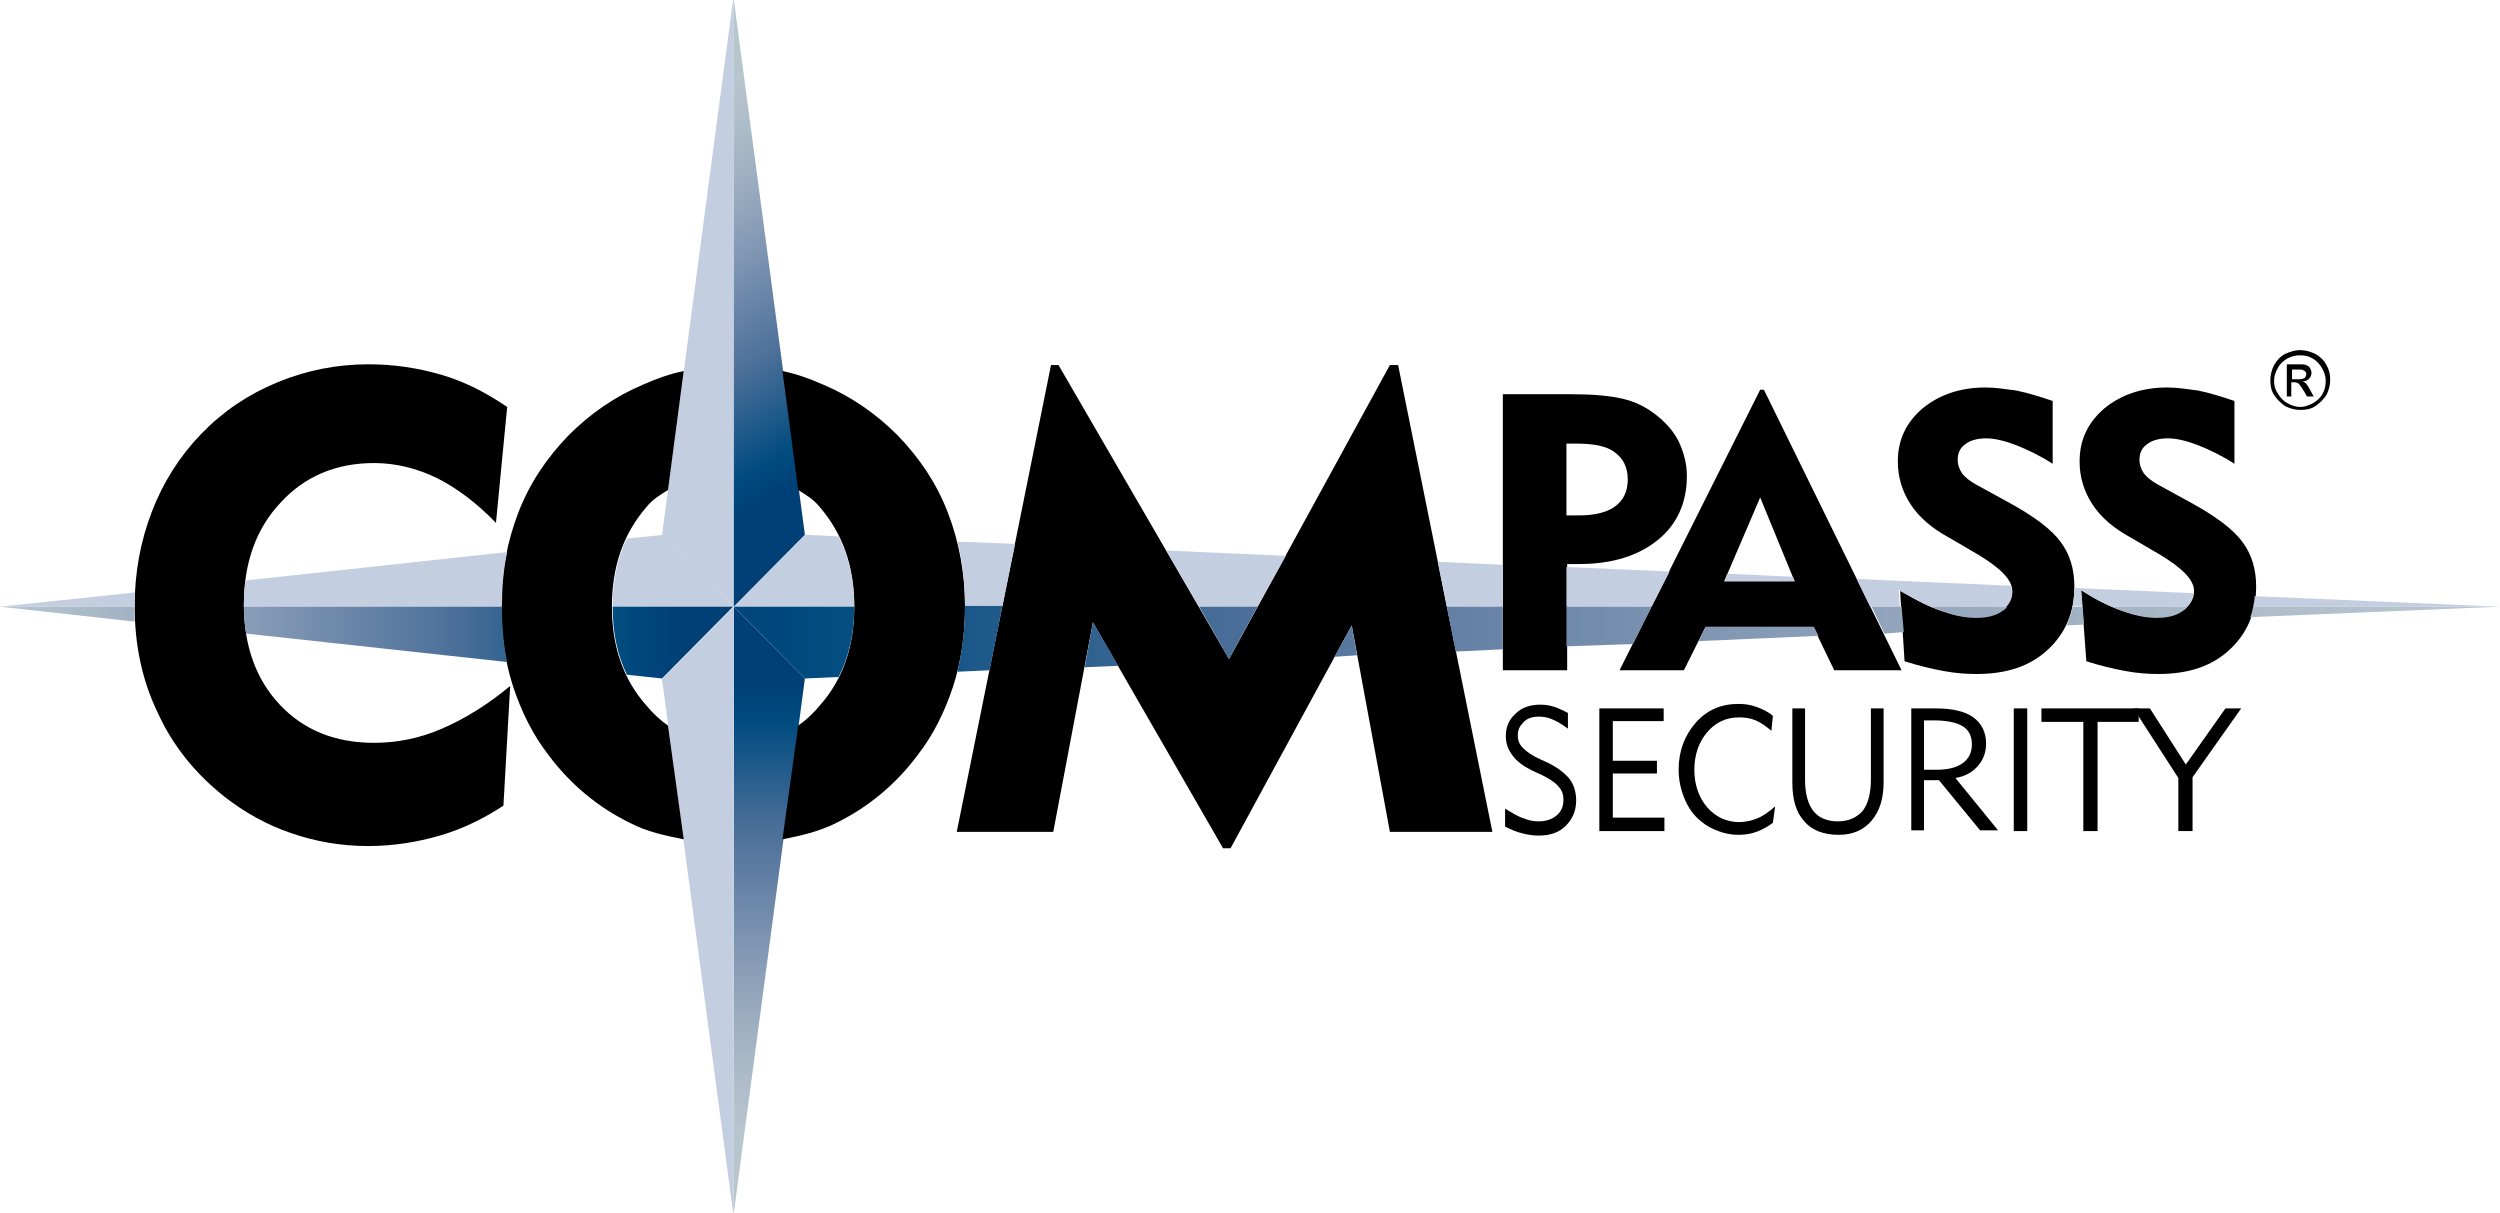
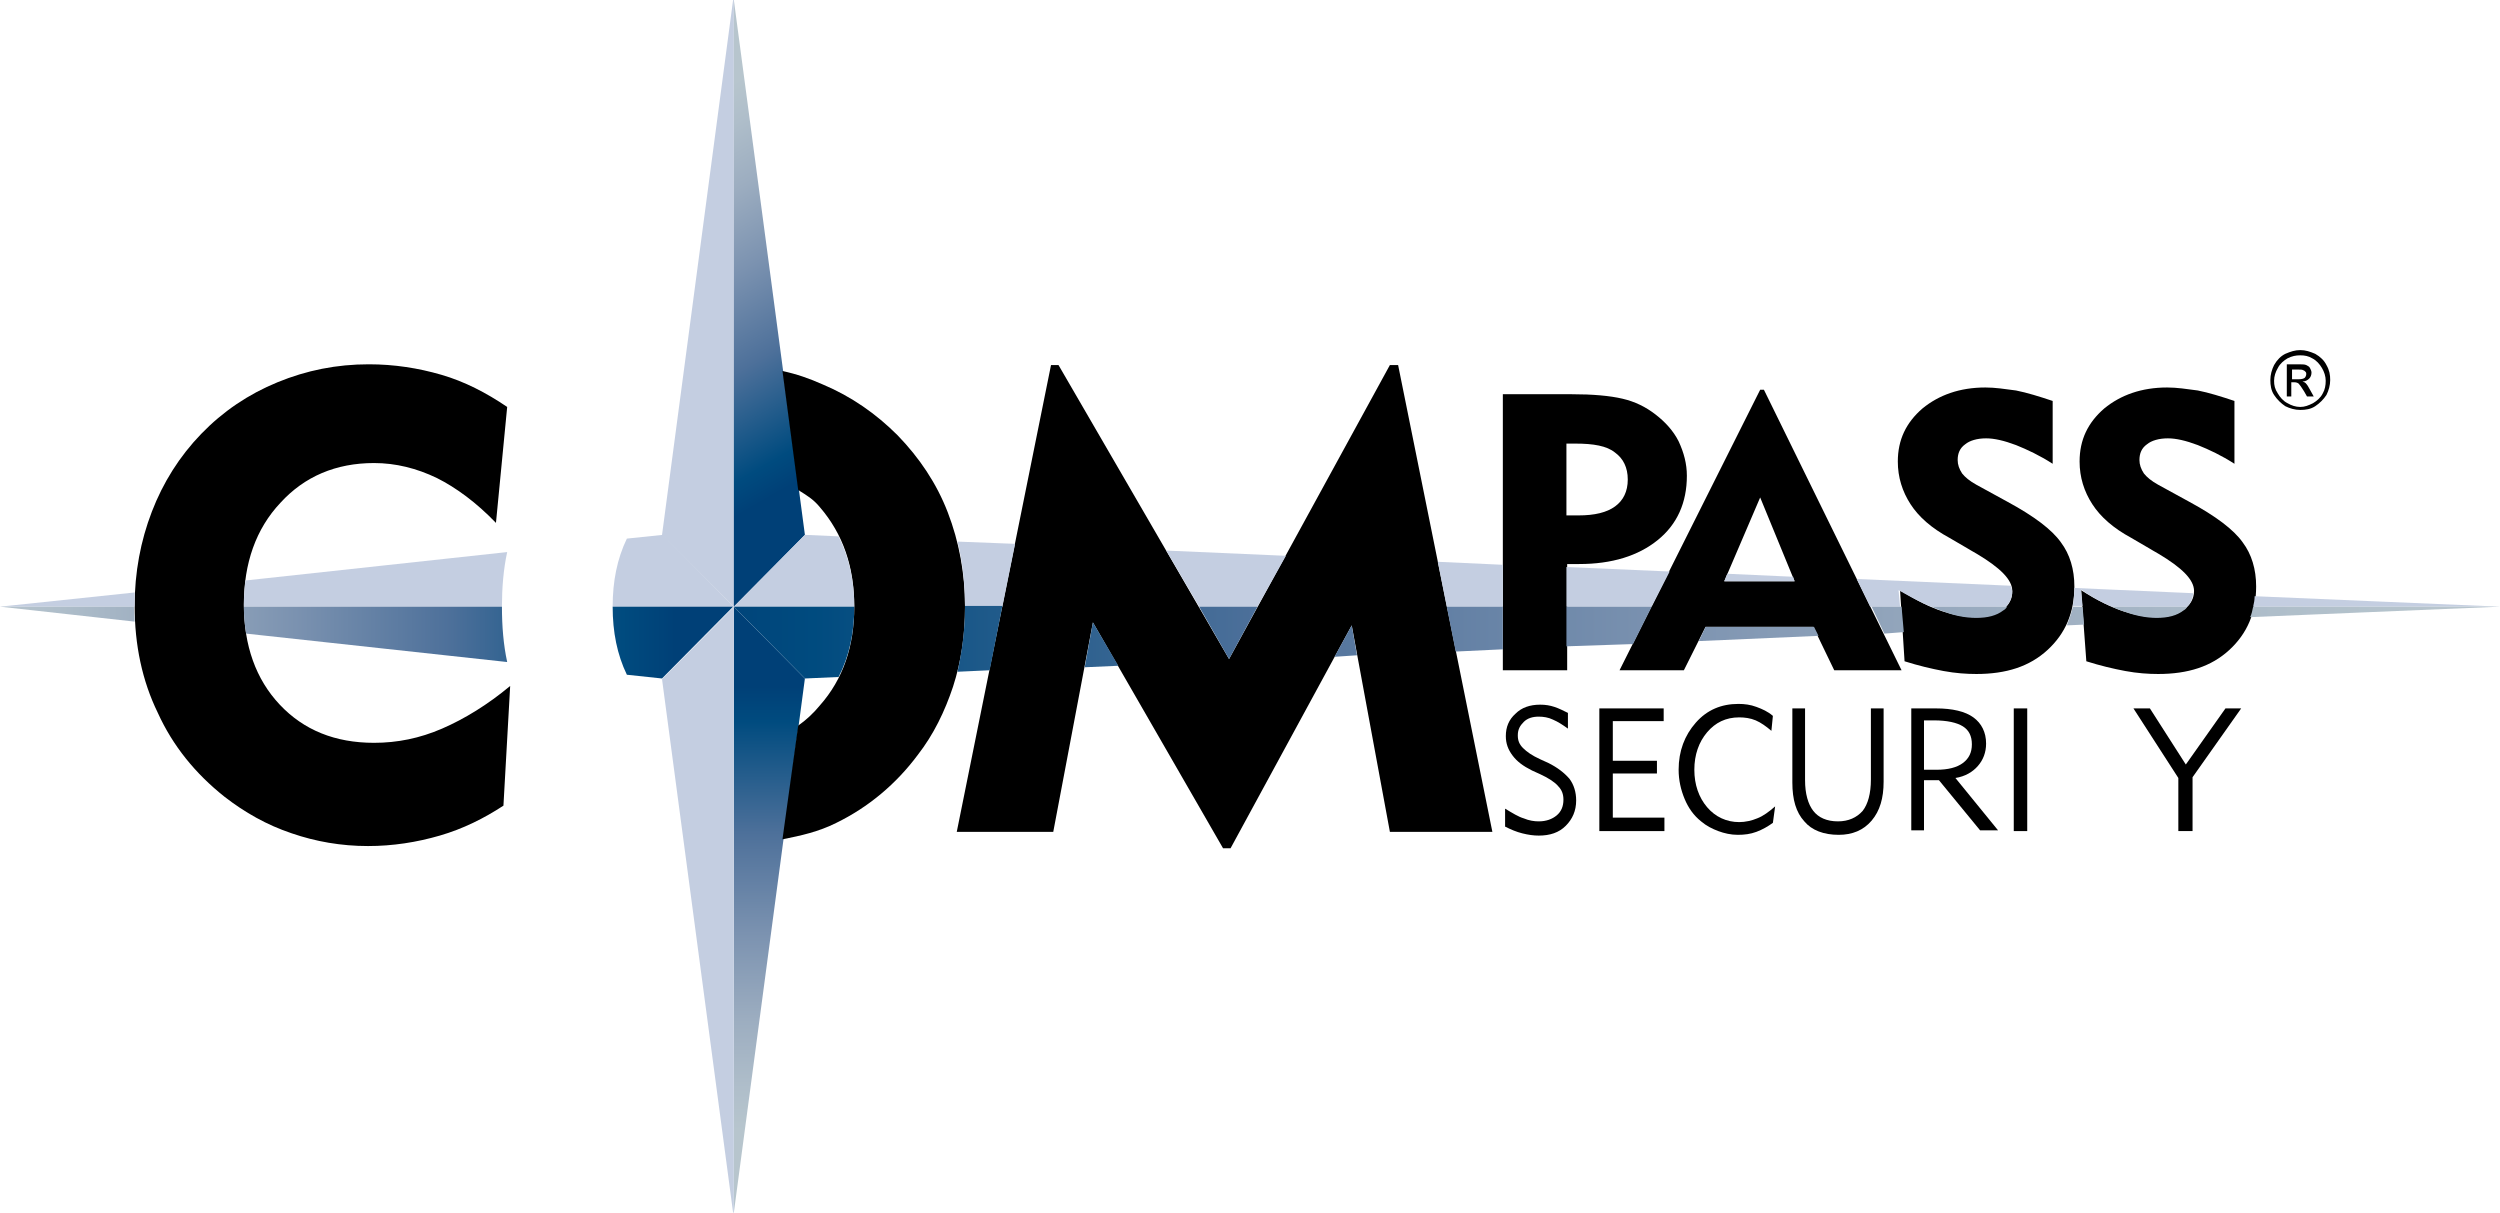
<svg xmlns="http://www.w3.org/2000/svg" version="1.1" id="Ebene_1" x="0px" y="0px" viewBox="0 0 334.2 162.1" style="enable-background:new 0 0 334.2 162.1;" xml:space="preserve">
  <style type="text/css">
	.st0{fill:url(#SVGID_1_);}
	.st1{fill:#C4CEE1;}
	.st2{fill:url(#SVGID_00000178172001537917540650000010112780308597477250_);}
	.st3{fill-rule:evenodd;clip-rule:evenodd;}
	.st4{fill-rule:evenodd;clip-rule:evenodd;fill:#C4CEE1;}
	.st5{fill-rule:evenodd;clip-rule:evenodd;fill:url(#SVGID_00000023974055892614108760000017467095153886270361_);}
	.st6{fill-rule:evenodd;clip-rule:evenodd;fill:url(#SVGID_00000008128028506334882390000012177479210748285836_);}
	.st7{fill-rule:evenodd;clip-rule:evenodd;fill:url(#SVGID_00000154384617843530234150000007177506703096919992_);}
	.st8{fill-rule:evenodd;clip-rule:evenodd;fill:url(#SVGID_00000062156245285818573090000006647464375097053113_);}
	.st9{fill-rule:evenodd;clip-rule:evenodd;fill:url(#SVGID_00000074411401735339825690000001133496931847070399_);}
	.st10{fill-rule:evenodd;clip-rule:evenodd;fill:url(#SVGID_00000121983052693598408800000011352604609464513945_);}
	.st11{fill-rule:evenodd;clip-rule:evenodd;fill:url(#SVGID_00000010283523779238388400000010704362193061418138_);}
	.st12{fill-rule:evenodd;clip-rule:evenodd;fill:url(#SVGID_00000047778914390529176390000008619559034249590442_);}
	.st13{fill-rule:evenodd;clip-rule:evenodd;fill:url(#SVGID_00000151519043876301929970000011503477762317160355_);}
	.st14{fill-rule:evenodd;clip-rule:evenodd;fill:url(#SVGID_00000044877635692182477190000014762466256430839716_);}
	.st15{fill-rule:evenodd;clip-rule:evenodd;fill:url(#SVGID_00000013890914001082055380000009726538703565132984_);}
	.st16{fill-rule:evenodd;clip-rule:evenodd;fill:url(#SVGID_00000092435037581979327030000016592013350067064985_);}
	.st17{fill-rule:evenodd;clip-rule:evenodd;fill:url(#SVGID_00000118364892057751836660000018382298579806894217_);}
	.st18{fill-rule:evenodd;clip-rule:evenodd;fill:url(#SVGID_00000160886612557630124630000002490401628132079501_);}
	.st19{fill-rule:evenodd;clip-rule:evenodd;fill:url(#SVGID_00000031180924443566938870000011844624428300066471_);}
	.st20{fill-rule:evenodd;clip-rule:evenodd;fill:url(#SVGID_00000134949359941689216700000008146640778276080028_);}
</style>
  <linearGradient id="SVGID_1_" gradientUnits="userSpaceOnUse" x1="102.829" y1="162.099" x2="102.829" y2="81.144">
    <stop offset="0.136" style="stop-color:#B7C5CD" />
    <stop offset="0.206" style="stop-color:#AFBECA" />
    <stop offset="0.319" style="stop-color:#9CADC0" />
    <stop offset="0.461" style="stop-color:#7B92B0" />
    <stop offset="0.627" style="stop-color:#4D709A" />
    <stop offset="0.811" style="stop-color:#004B7F" />
    <stop offset="0.869" style="stop-color:#004077" />
  </linearGradient>
  <polygon class="st0" points="98.1,162.1 107.6,90.7 98.1,81.1 98.1,162.1 98.1,162.1 " />
  <polygon class="st1" points="98,162.1 88.5,90.8 98.1,81.1 98.1,162.1 98,162.1 " />
  <polygon class="st1" points="98,0 88.5,71.5 98.1,81.1 98.1,0 98,0 " />
  <linearGradient id="SVGID_00000062157288036580314790000002187973220692678077_" gradientUnits="userSpaceOnUse" x1="115.649" y1="70.99" x2="80.512" y2="10.132">
    <stop offset="0.146" style="stop-color:#004077" />
    <stop offset="0.203" style="stop-color:#004B7F" />
    <stop offset="0.383" style="stop-color:#4D709A" />
    <stop offset="0.546" style="stop-color:#7B92B0" />
    <stop offset="0.685" style="stop-color:#9CADC0" />
    <stop offset="0.796" style="stop-color:#AFBECA" />
    <stop offset="0.864" style="stop-color:#B7C5CD" />
  </linearGradient>
  <polygon style="fill:url(#SVGID_00000062157288036580314790000002187973220692678077_);" points="98.1,0 107.6,71.5 98.1,81.1   98.1,0 98.1,0 " />
  <path class="st3" d="M201.2,108.1c1,0.6,1.8,1.1,2.5,1.3c0.7,0.3,1.4,0.4,2,0.4c1,0,1.8-0.3,2.4-0.8c0.6-0.5,0.9-1.2,0.9-2.1  c0-0.7-0.2-1.3-0.7-1.8c-0.4-0.5-1.3-1.1-2.4-1.6l-1.1-0.5c-1.2-0.6-2-1.2-2.6-2c-0.6-0.8-0.9-1.6-0.9-2.6c0-1.2,0.4-2.2,1.3-3  c0.8-0.8,1.9-1.2,3.3-1.2c0.7,0,1.3,0.1,1.9,0.3c0.6,0.2,1.2,0.5,1.8,0.8v2.1c-0.7-0.5-1.3-0.9-2-1.2c-0.6-0.3-1.3-0.4-1.9-0.4  c-0.8,0-1.5,0.2-2,0.7c-0.5,0.5-0.8,1-0.8,1.8c0,0.7,0.2,1.2,0.7,1.7c0.5,0.5,1.2,1,2.3,1.5l1.1,0.5c1.2,0.6,2.1,1.3,2.8,2.1  c0.6,0.8,0.9,1.8,0.9,2.9c0,1.4-0.5,2.5-1.4,3.4c-0.9,0.9-2.1,1.3-3.6,1.3c-0.7,0-1.4-0.1-2.2-0.3c-0.8-0.2-1.5-0.5-2.3-0.9  L201.2,108.1L201.2,108.1z" />
  <polygon class="st3" points="213.8,111.1 213.8,94.7 222.4,94.7 222.4,96.4 215.6,96.4 215.6,101.7 221.5,101.7 221.5,103.4   215.6,103.4 215.6,109.3 222.5,109.3 222.5,111.1 213.8,111.1 " />
  <path class="st3" d="M237,110c-0.7,0.5-1.4,0.9-2.2,1.2c-0.8,0.3-1.6,0.4-2.5,0.4c-0.9,0-1.8-0.2-2.6-0.5c-0.8-0.3-1.6-0.7-2.3-1.3  c-1-0.8-1.7-1.8-2.2-3c-0.5-1.2-0.8-2.5-0.8-3.9c0-2.5,0.8-4.6,2.3-6.3c1.5-1.7,3.4-2.5,5.7-2.5c0.8,0,1.6,0.1,2.4,0.4  c0.8,0.3,1.5,0.6,2.2,1.2l-0.2,2c-0.7-0.6-1.4-1.1-2.1-1.4c-0.7-0.3-1.5-0.4-2.2-0.4c-1.8,0-3.2,0.7-4.3,2c-1.1,1.3-1.7,3-1.7,5  c0,2,0.6,3.7,1.7,5c1.1,1.3,2.6,2,4.3,2c0.8,0,1.7-0.2,2.4-0.5c0.8-0.3,1.6-0.9,2.4-1.6L237,110L237,110z" />
  <path class="st3" d="M241.3,94.7v9.6c0,1.8,0.4,3.2,1.1,4.1c0.7,0.9,1.8,1.4,3.3,1.4c1.4,0,2.5-0.5,3.3-1.4c0.7-0.9,1.1-2.3,1.1-4.2  v-9.5h1.7v9.8c0,2.2-0.5,3.9-1.6,5.2c-1.1,1.3-2.6,1.9-4.4,1.9c-2,0-3.6-0.6-4.6-1.8c-1.1-1.2-1.6-2.9-1.6-5.2v-9.9H241.3  L241.3,94.7z" />
  <path class="st3" d="M255.5,111.1V94.7h3.3c2.2,0,3.9,0.4,5,1.2c1.1,0.8,1.7,2,1.7,3.5c0,1.2-0.4,2.2-1.1,3c-0.7,0.8-1.7,1.4-3,1.6  l5.7,7h-2.4l-5.5-6.7h-2v6.7H255.5L255.5,111.1z M257.3,102.9h1.6c1.5,0,2.7-0.3,3.5-0.9c0.8-0.6,1.2-1.4,1.2-2.5  c0-1.1-0.4-1.9-1.2-2.4c-0.8-0.5-2.1-0.8-3.9-0.8h-1.3V102.9L257.3,102.9z" />
  <polygon points="269.2,94.7 269.2,111.1 271,111.1 271,94.7 269.2,94.7 " />
-   <polygon class="st3" points="278.5,111.1 278.5,96.5 272.9,96.5 272.9,94.7 285.9,94.7 285.9,96.5 280.4,96.5 280.4,111.1   278.5,111.1 " />
  <polygon class="st3" points="291.2,111.1 291.2,104 285.2,94.7 287.4,94.7 292.2,102.2 297.5,94.7 299.6,94.7 293.1,103.9   293.1,111.1 291.2,111.1 " />
-   <path d="M89.3,97c-1-0.7-2-1.6-2.9-2.7c-3.1-3.5-4.6-7.9-4.6-13.2c0-5.3,1.5-9.7,4.6-13.3c0.9-1.1,1.8-1.6,2.9-2.3l2.1-15.9  c-1.9,0.4-3.6,1-5.4,1.8c-3.8,1.6-7.1,3.9-10,6.8c-2.9,3-5.2,6.4-6.7,10.3c-1.5,3.9-2.3,8.1-2.3,12.6c0,3.8,0.5,7.3,1.6,10.7  c1.1,3.3,2.6,6.4,4.7,9.1c2.9,3.9,6.6,7,10.9,9.1c2.3,1.2,4.7,1.7,7.2,2.2L89.3,97L89.3,97z" />
  <path class="st3" d="M66.3,69.9c-2.6-2.7-5.3-4.7-7.9-6c-2.7-1.3-5.5-2-8.4-2c-5.1,0-9.3,1.8-12.5,5.3c-3.3,3.5-4.9,8.1-4.9,13.6  c0,5.5,1.6,10,4.8,13.4c3.2,3.4,7.4,5.1,12.6,5.1c3.1,0,6.1-0.6,9.1-1.9c3-1.3,6.1-3.2,9.1-5.7l-0.9,16c-2.6,1.7-5.4,3.1-8.5,4  c-3.1,0.9-6.3,1.4-9.6,1.4c-3.6,0-7-0.6-10.2-1.7c-3.3-1.1-6.3-2.8-9-4.9c-3.9-3.1-6.9-6.8-8.9-11.2C19,91,18,86.2,18,81  c0-4.5,0.8-8.7,2.3-12.6C21.8,64.5,24,61,26.9,58c2.9-3,6.3-5.3,10.2-6.9c3.9-1.6,7.9-2.4,12.2-2.4c3.4,0,6.6,0.5,9.7,1.4  c3.1,0.9,6,2.4,8.8,4.3L66.3,69.9L66.3,69.9z" />
  <polygon class="st3" points="127.9,111.2 140.5,48.8 141.5,48.8 164.3,88.1 185.8,48.8 186.9,48.8 199.5,111.2 185.8,111.2   180.7,83.6 164.5,113.4 163.5,113.4 146.1,83.2 140.8,111.2 127.9,111.2 " />
  <path d="M106.7,97c1-0.7,2-1.6,2.9-2.7c3.1-3.5,4.6-7.9,4.6-13.2c0-5.3-1.5-9.7-4.6-13.3c-0.9-1.1-1.8-1.6-2.9-2.3l-2.1-15.9  c1.9,0.4,3.6,1,5.4,1.8c3.8,1.6,7.1,3.9,10,6.8c2.9,3,5.2,6.4,6.7,10.3c1.5,3.9,2.3,8.1,2.3,12.6c0,3.8-0.5,7.3-1.6,10.7  c-1.1,3.3-2.6,6.4-4.7,9.1c-2.9,3.9-6.6,7-10.9,9.1c-2.4,1.2-4.7,1.7-7.2,2.2L106.7,97L106.7,97z" />
  <path class="st3" d="M200.9,89.6V52.7h9.2c2.8,0,5.1,0.2,6.8,0.6c1.7,0.4,3.1,1.1,4.4,2.1c1.3,1,2.4,2.2,3.1,3.6  c0.7,1.5,1.1,3,1.1,4.6c0,3.6-1.3,6.5-3.9,8.6c-2.6,2.1-6.1,3.2-10.5,3.2c-0.5,0-0.8,0-1,0c-0.2,0-0.4,0-0.6,0v14.2H200.9  L200.9,89.6z M210.6,59.3h-1.2v9.6h1.6c2.2,0,3.8-0.4,4.9-1.2c1.1-0.8,1.7-2,1.7-3.6c0-1.6-0.6-2.8-1.7-3.6  C214.8,59.6,213,59.3,210.6,59.3L210.6,59.3z" />
  <path class="st3" d="M216.5,89.6l18.8-37.5h0.5l18.4,37.5h-9l-2.8-5.8H228l-2.9,5.8H216.5L216.5,89.6z M230.5,77.7h9.4l-4.6-11.2  L230.5,77.7L230.5,77.7z" />
  <path class="st3" d="M254,78.9c2.2,1.4,4.1,2.3,5.6,2.8c1.5,0.5,3,0.8,4.5,0.8c1.5,0,2.7-0.3,3.6-1c0.9-0.6,1.3-1.5,1.3-2.5  c0-1.5-1.6-3.1-4.8-5c-0.5-0.3-0.9-0.5-1.2-0.7l-2.4-1.4c-2.4-1.3-4.1-2.8-5.2-4.5c-1.1-1.7-1.7-3.6-1.7-5.7c0-2.9,1.1-5.2,3.3-7.1  c2.2-1.8,5-2.8,8.4-2.8c1.3,0,2.6,0.2,4.1,0.4c1.5,0.3,3.1,0.8,4.9,1.4v8.4c-1.7-1.1-3.4-1.9-4.9-2.5c-1.6-0.6-2.9-0.9-4-0.9  c-1.2,0-2.2,0.3-2.8,0.8c-0.7,0.5-1,1.2-1,2.1c0,0.6,0.2,1.2,0.6,1.8c0.4,0.5,1,1,1.9,1.5l4.2,2.3c3.5,1.9,5.9,3.7,7.1,5.4  c1.2,1.6,1.8,3.6,1.8,5.9c0,3.5-1.2,6.3-3.6,8.5c-2.4,2.2-5.5,3.2-9.5,3.2c-1.3,0-2.8-0.1-4.4-0.4c-1.6-0.3-3.3-0.7-5.2-1.3  L254,78.9L254,78.9z" />
  <path class="st3" d="M278.2,78.9c2.2,1.4,4.1,2.3,5.6,2.8c1.5,0.5,3,0.8,4.5,0.8c1.5,0,2.7-0.3,3.6-1c0.9-0.6,1.4-1.5,1.4-2.5  c0-1.5-1.6-3.1-4.8-5c-0.5-0.3-0.9-0.5-1.2-0.7l-2.4-1.4c-2.4-1.3-4.1-2.8-5.2-4.5c-1.1-1.7-1.7-3.6-1.7-5.7c0-2.9,1.1-5.2,3.3-7.1  c2.2-1.8,5-2.8,8.4-2.8c1.3,0,2.6,0.2,4.1,0.4c1.5,0.3,3.1,0.8,4.9,1.4v8.4c-1.7-1.1-3.4-1.9-4.9-2.5c-1.6-0.6-2.9-0.9-4-0.9  c-1.2,0-2.2,0.3-2.8,0.8c-0.7,0.5-1,1.2-1,2.1c0,0.6,0.2,1.2,0.6,1.8c0.4,0.5,1,1,1.9,1.5l4.2,2.3c3.5,1.9,5.9,3.7,7.1,5.4  c1.2,1.6,1.8,3.6,1.8,5.9c0,3.5-1.2,6.3-3.6,8.5c-2.4,2.2-5.5,3.2-9.5,3.2c-1.3,0-2.8-0.1-4.4-0.4c-1.6-0.3-3.3-0.7-5.2-1.3  L278.2,78.9L278.2,78.9z" />
  <g>
    <path class="st4" d="M258.1,81.1h10.1c0.5-0.6,0.8-1.2,0.8-2c0-0.2-0.1-0.5-0.2-0.8l-20.6-0.9l1.8,3.7h4l-0.2-2.2   C255.6,79.9,256.9,80.6,258.1,81.1z" />
    <polygon class="st4" points="230.5,77.7 239.9,77.7 239.7,77.1 230.9,76.7  " />
    <polygon class="st4" points="209.4,75.8 209.4,81.1 220.8,81.1 223.2,76.4  " />
    <polygon class="st4" points="168.1,81.1 171.9,74.3 155.9,73.6 160.3,81.1  " />
    <path class="st4" d="M128,72.4c0.7,2.8,1,5.7,1,8.7c0,0,0,0,0,0h5l1.7-8.4L128,72.4z" />
    <polygon class="st4" points="192.2,75.1 193.4,81.1 200.9,81.1 200.9,75.5  " />
    <path class="st4" d="M112.1,71.7l-4.5-0.2l-9.5,9.6h16.1c0,0,0,0,0,0C114.2,77.6,113.5,74.5,112.1,71.7z" />
    <path class="st4" d="M282.3,81.1h10.1c0.5-0.5,0.7-1.1,0.8-1.8l-15.9-0.7c0,0.9-0.1,1.7-0.2,2.4h1.3l-0.2-2.2   C279.7,79.9,281.1,80.6,282.3,81.1z" />
    <path class="st4" d="M334.2,81.1l-32.8-1.4c0,0.5-0.1,1-0.2,1.4L334.2,81.1L334.2,81.1z" />
  </g>
  <g>
    <linearGradient id="SVGID_00000070086188966023262670000014286493619863309490_" gradientUnits="userSpaceOnUse" x1="90.129" y1="83.793" x2="363.751" y2="83.793">
      <stop offset="0" style="stop-color:#004077" />
      <stop offset="6.837421e-02" style="stop-color:#004B7F" />
      <stop offset="0.285" style="stop-color:#4D709A" />
      <stop offset="0.481" style="stop-color:#7B92B0" />
      <stop offset="0.649" style="stop-color:#9CADC0" />
      <stop offset="0.782" style="stop-color:#AFBECA" />
      <stop offset="0.864" style="stop-color:#B7C5CD" />
    </linearGradient>
    <polygon style="fill-rule:evenodd;clip-rule:evenodd;fill:url(#SVGID_00000070086188966023262670000014286493619863309490_);" points="   209.4,81.1 209.4,86.4 218.3,86.1 220.8,81.1  " />
    <linearGradient id="SVGID_00000122713959918353882310000012828439798397783206_" gradientUnits="userSpaceOnUse" x1="90.131" y1="84.768" x2="363.749" y2="84.768">
      <stop offset="0" style="stop-color:#004077" />
      <stop offset="6.837421e-02" style="stop-color:#004B7F" />
      <stop offset="0.285" style="stop-color:#4D709A" />
      <stop offset="0.481" style="stop-color:#7B92B0" />
      <stop offset="0.649" style="stop-color:#9CADC0" />
      <stop offset="0.782" style="stop-color:#AFBECA" />
      <stop offset="0.864" style="stop-color:#B7C5CD" />
    </linearGradient>
    <polygon style="fill-rule:evenodd;clip-rule:evenodd;fill:url(#SVGID_00000122713959918353882310000012828439798397783206_);" points="   228,83.8 227.1,85.7 243.1,85 242.5,83.8  " />
    <linearGradient id="SVGID_00000078736328328188535170000011225516774549698197_" gradientUnits="userSpaceOnUse" x1="90.114" y1="82.898" x2="363.761" y2="82.898">
      <stop offset="0" style="stop-color:#004077" />
      <stop offset="6.837421e-02" style="stop-color:#004B7F" />
      <stop offset="0.285" style="stop-color:#4D709A" />
      <stop offset="0.481" style="stop-color:#7B92B0" />
      <stop offset="0.649" style="stop-color:#9CADC0" />
      <stop offset="0.782" style="stop-color:#AFBECA" />
      <stop offset="0.864" style="stop-color:#B7C5CD" />
    </linearGradient>
    <polygon style="fill-rule:evenodd;clip-rule:evenodd;fill:url(#SVGID_00000078736328328188535170000011225516774549698197_);" points="   250.2,81.1 251.9,84.7 254.5,84.5 254.2,81.1  " />
    <linearGradient id="SVGID_00000029755958940717493060000017063958968801930891_" gradientUnits="userSpaceOnUse" x1="90.126" y1="84.105" x2="363.755" y2="84.105">
      <stop offset="0" style="stop-color:#004077" />
      <stop offset="6.837421e-02" style="stop-color:#004B7F" />
      <stop offset="0.285" style="stop-color:#4D709A" />
      <stop offset="0.481" style="stop-color:#7B92B0" />
      <stop offset="0.649" style="stop-color:#9CADC0" />
      <stop offset="0.782" style="stop-color:#AFBECA" />
      <stop offset="0.864" style="stop-color:#B7C5CD" />
    </linearGradient>
    <polygon style="fill-rule:evenodd;clip-rule:evenodd;fill:url(#SVGID_00000029755958940717493060000017063958968801930891_);" points="   193.4,81.1 194.6,87.1 200.9,86.8 200.9,81.1  " />
    <linearGradient id="SVGID_00000168825083064831661610000000859919585717029504_" gradientUnits="userSpaceOnUse" x1="90.129" y1="85.511" x2="363.754" y2="85.511">
      <stop offset="0" style="stop-color:#004077" />
      <stop offset="6.837421e-02" style="stop-color:#004B7F" />
      <stop offset="0.285" style="stop-color:#4D709A" />
      <stop offset="0.481" style="stop-color:#7B92B0" />
      <stop offset="0.649" style="stop-color:#9CADC0" />
      <stop offset="0.782" style="stop-color:#AFBECA" />
      <stop offset="0.864" style="stop-color:#B7C5CD" />
    </linearGradient>
    <path style="fill-rule:evenodd;clip-rule:evenodd;fill:url(#SVGID_00000168825083064831661610000000859919585717029504_);" d="   M129,81.1c0,3.1-0.4,6-1,8.7l4.3-0.2l1.7-8.6H129z" />
    <linearGradient id="SVGID_00000029035108899953092560000017755123133534840460_" gradientUnits="userSpaceOnUse" x1="90.165" y1="85.667" x2="363.679" y2="85.667">
      <stop offset="0" style="stop-color:#004077" />
      <stop offset="6.837421e-02" style="stop-color:#004B7F" />
      <stop offset="0.285" style="stop-color:#4D709A" />
      <stop offset="0.481" style="stop-color:#7B92B0" />
      <stop offset="0.649" style="stop-color:#9CADC0" />
      <stop offset="0.782" style="stop-color:#AFBECA" />
      <stop offset="0.864" style="stop-color:#B7C5CD" />
    </linearGradient>
    <polygon style="fill-rule:evenodd;clip-rule:evenodd;fill:url(#SVGID_00000029035108899953092560000017755123133534840460_);" points="   178.4,87.8 181.4,87.6 180.7,83.6  " />
    <linearGradient id="SVGID_00000014634032642103196190000005015876497043487872_" gradientUnits="userSpaceOnUse" x1="90.133" y1="84.636" x2="363.742" y2="84.636">
      <stop offset="0" style="stop-color:#004077" />
      <stop offset="6.837421e-02" style="stop-color:#004B7F" />
      <stop offset="0.285" style="stop-color:#4D709A" />
      <stop offset="0.481" style="stop-color:#7B92B0" />
      <stop offset="0.649" style="stop-color:#9CADC0" />
      <stop offset="0.782" style="stop-color:#AFBECA" />
      <stop offset="0.864" style="stop-color:#B7C5CD" />
    </linearGradient>
    <polygon style="fill-rule:evenodd;clip-rule:evenodd;fill:url(#SVGID_00000014634032642103196190000005015876497043487872_);" points="   168.1,81.1 160.3,81.1 164.3,88.1  " />
    <linearGradient id="SVGID_00000150102335007172557370000005294607377325780109_" gradientUnits="userSpaceOnUse" x1="90.129" y1="86.166" x2="363.755" y2="86.166">
      <stop offset="0" style="stop-color:#004077" />
      <stop offset="6.837421e-02" style="stop-color:#004B7F" />
      <stop offset="0.285" style="stop-color:#4D709A" />
      <stop offset="0.481" style="stop-color:#7B92B0" />
      <stop offset="0.649" style="stop-color:#9CADC0" />
      <stop offset="0.782" style="stop-color:#AFBECA" />
      <stop offset="0.864" style="stop-color:#B7C5CD" />
    </linearGradient>
    <polygon style="fill-rule:evenodd;clip-rule:evenodd;fill:url(#SVGID_00000150102335007172557370000005294607377325780109_);" points="   145,89.2 149.5,89 146.1,83.2  " />
    <linearGradient id="SVGID_00000088102306614447448750000014474348828583792530_" gradientUnits="userSpaceOnUse" x1="90.129" y1="85.94" x2="363.754" y2="85.94">
      <stop offset="0" style="stop-color:#004077" />
      <stop offset="6.837421e-02" style="stop-color:#004B7F" />
      <stop offset="0.285" style="stop-color:#4D709A" />
      <stop offset="0.481" style="stop-color:#7B92B0" />
      <stop offset="0.649" style="stop-color:#9CADC0" />
      <stop offset="0.782" style="stop-color:#AFBECA" />
      <stop offset="0.864" style="stop-color:#B7C5CD" />
    </linearGradient>
    <path style="fill-rule:evenodd;clip-rule:evenodd;fill:url(#SVGID_00000088102306614447448750000014474348828583792530_);" d="   M98.1,81.1l9.5,9.6l4.5-0.2c1.4-2.7,2.1-5.9,2.1-9.4H98.1z" />
    <linearGradient id="SVGID_00000047760990359127993030000017990804958440650369_" gradientUnits="userSpaceOnUse" x1="90.127" y1="81.866" x2="363.752" y2="81.866">
      <stop offset="0" style="stop-color:#004077" />
      <stop offset="6.837421e-02" style="stop-color:#004B7F" />
      <stop offset="0.285" style="stop-color:#4D709A" />
      <stop offset="0.481" style="stop-color:#7B92B0" />
      <stop offset="0.649" style="stop-color:#9CADC0" />
      <stop offset="0.782" style="stop-color:#AFBECA" />
      <stop offset="0.864" style="stop-color:#B7C5CD" />
    </linearGradient>
    <path style="fill-rule:evenodd;clip-rule:evenodd;fill:url(#SVGID_00000047760990359127993030000017990804958440650369_);" d="   M334.2,81.1h-33c-0.1,0.5-0.2,1-0.4,1.4L334.2,81.1L334.2,81.1z" />
    <linearGradient id="SVGID_00000146491828216280253110000006788410132887753879_" gradientUnits="userSpaceOnUse" x1="90.124" y1="81.865" x2="363.754" y2="81.865">
      <stop offset="0" style="stop-color:#004077" />
      <stop offset="6.837421e-02" style="stop-color:#004B7F" />
      <stop offset="0.285" style="stop-color:#4D709A" />
      <stop offset="0.481" style="stop-color:#7B92B0" />
      <stop offset="0.649" style="stop-color:#9CADC0" />
      <stop offset="0.782" style="stop-color:#AFBECA" />
      <stop offset="0.864" style="stop-color:#B7C5CD" />
    </linearGradient>
    <path style="fill-rule:evenodd;clip-rule:evenodd;fill:url(#SVGID_00000146491828216280253110000006788410132887753879_);" d="   M288.3,82.6c1.5,0,2.7-0.3,3.6-1c0.2-0.1,0.4-0.3,0.5-0.5h-10.1c0.5,0.2,1.1,0.5,1.5,0.6C285.4,82.3,286.9,82.6,288.3,82.6z" />
    <linearGradient id="SVGID_00000156566173566901898700000015839596661325032868_" gradientUnits="userSpaceOnUse" x1="90.131" y1="82.384" x2="363.75" y2="82.384">
      <stop offset="0" style="stop-color:#004077" />
      <stop offset="6.837421e-02" style="stop-color:#004B7F" />
      <stop offset="0.285" style="stop-color:#4D709A" />
      <stop offset="0.481" style="stop-color:#7B92B0" />
      <stop offset="0.649" style="stop-color:#9CADC0" />
      <stop offset="0.782" style="stop-color:#AFBECA" />
      <stop offset="0.864" style="stop-color:#B7C5CD" />
    </linearGradient>
    <path style="fill-rule:evenodd;clip-rule:evenodd;fill:url(#SVGID_00000156566173566901898700000015839596661325032868_);" d="   M277.1,81.1c-0.2,0.9-0.5,1.7-0.8,2.5l2.3-0.1l-0.2-2.4H277.1z" />
    <linearGradient id="SVGID_00000141426356631657341600000006388717966385656751_" gradientUnits="userSpaceOnUse" x1="90.124" y1="81.865" x2="363.756" y2="81.865">
      <stop offset="0" style="stop-color:#004077" />
      <stop offset="6.837421e-02" style="stop-color:#004B7F" />
      <stop offset="0.285" style="stop-color:#4D709A" />
      <stop offset="0.481" style="stop-color:#7B92B0" />
      <stop offset="0.649" style="stop-color:#9CADC0" />
      <stop offset="0.782" style="stop-color:#AFBECA" />
      <stop offset="0.864" style="stop-color:#B7C5CD" />
    </linearGradient>
    <path style="fill-rule:evenodd;clip-rule:evenodd;fill:url(#SVGID_00000141426356631657341600000006388717966385656751_);" d="   M264.2,82.6c1.5,0,2.7-0.3,3.6-1c0.2-0.1,0.4-0.3,0.5-0.5h-10.1c0.5,0.2,1.1,0.5,1.5,0.6C261.2,82.3,262.7,82.6,264.2,82.6z" />
  </g>
  <g>
    <path class="st4" d="M67.8,73.8l-35,3.8c-0.1,1-0.2,2.1-0.2,3.2c0,0.1,0,0.2,0,0.3h34.5c0,0,0,0,0,0C67.1,78.6,67.3,76.1,67.8,73.8   z" />
    <path class="st4" d="M18,79.2L0,81.1v0h18c0-0.1,0-0.1,0-0.2C18,80.4,18,79.8,18,79.2z" />
    <path class="st4" d="M81.9,81.1h16.2l-9.5-9.6l-4.8,0.5C82.5,74.7,81.9,77.7,81.9,81.1C81.9,81.1,81.9,81.1,81.9,81.1z" />
  </g>
  <g>
    <linearGradient id="SVGID_00000109025515180649181290000018437189269652366208_" gradientUnits="userSpaceOnUse" x1="-15.332" y1="85.94" x2="90.342" y2="85.94">
      <stop offset="0.136" style="stop-color:#B7C5CD" />
      <stop offset="0.218" style="stop-color:#AFBECA" />
      <stop offset="0.351" style="stop-color:#9CADC0" />
      <stop offset="0.519" style="stop-color:#7B92B0" />
      <stop offset="0.715" style="stop-color:#4D709A" />
      <stop offset="0.932" style="stop-color:#004B7F" />
      <stop offset="1" style="stop-color:#004077" />
    </linearGradient>
    <path style="fill-rule:evenodd;clip-rule:evenodd;fill:url(#SVGID_00000109025515180649181290000018437189269652366208_);" d="   M88.5,90.7l9.5-9.6H81.9c0,3.4,0.6,6.4,1.9,9.1L88.5,90.7z" />
    <linearGradient id="SVGID_00000008115566073717956960000015643601194074286257_" gradientUnits="userSpaceOnUse" x1="-15.333" y1="84.82" x2="90.312" y2="84.82">
      <stop offset="0.136" style="stop-color:#B7C5CD" />
      <stop offset="0.218" style="stop-color:#AFBECA" />
      <stop offset="0.351" style="stop-color:#9CADC0" />
      <stop offset="0.519" style="stop-color:#7B92B0" />
      <stop offset="0.715" style="stop-color:#4D709A" />
      <stop offset="0.932" style="stop-color:#004B7F" />
      <stop offset="1" style="stop-color:#004077" />
    </linearGradient>
    <path style="fill-rule:evenodd;clip-rule:evenodd;fill:url(#SVGID_00000008115566073717956960000015643601194074286257_);" d="   M32.6,81.1c0,1.2,0.1,2.4,0.3,3.6l34.9,3.8c-0.5-2.3-0.7-4.8-0.7-7.4H32.6z" />
    <linearGradient id="SVGID_00000056429480476259874000000016314037060994193568_" gradientUnits="userSpaceOnUse" x1="-15.333" y1="82.137" x2="90.343" y2="82.137">
      <stop offset="0.136" style="stop-color:#B7C5CD" />
      <stop offset="0.218" style="stop-color:#AFBECA" />
      <stop offset="0.351" style="stop-color:#9CADC0" />
      <stop offset="0.519" style="stop-color:#7B92B0" />
      <stop offset="0.715" style="stop-color:#4D709A" />
      <stop offset="0.932" style="stop-color:#004B7F" />
      <stop offset="1" style="stop-color:#004077" />
    </linearGradient>
    <path style="fill-rule:evenodd;clip-rule:evenodd;fill:url(#SVGID_00000056429480476259874000000016314037060994193568_);" d="   M0,81.1L0,81.1l18,2c0-0.7-0.1-1.3-0.1-2H0z" />
  </g>
  <g>
    <path d="M307.5,46.8c0.7,0,1.3,0.2,2,0.5c0.7,0.4,1.2,0.9,1.5,1.5c0.4,0.7,0.5,1.3,0.5,2c0,0.7-0.2,1.4-0.5,2   c-0.4,0.6-0.9,1.1-1.5,1.5c-0.6,0.4-1.3,0.5-2,0.5s-1.4-0.2-2-0.5c-0.6-0.4-1.1-0.9-1.5-1.5c-0.4-0.6-0.5-1.3-0.5-2   c0-0.7,0.2-1.4,0.5-2c0.4-0.7,0.9-1.2,1.5-1.5C306.2,47,306.8,46.8,307.5,46.8z M307.5,47.5c-0.6,0-1.1,0.1-1.7,0.4   c-0.5,0.3-1,0.7-1.3,1.3c-0.3,0.5-0.5,1.1-0.5,1.7c0,0.6,0.1,1.1,0.5,1.7c0.3,0.5,0.7,1,1.3,1.3c0.5,0.3,1.1,0.5,1.7,0.5   c0.6,0,1.1-0.2,1.7-0.5c0.5-0.3,1-0.7,1.3-1.3c0.3-0.5,0.4-1.1,0.4-1.7c0-0.6-0.2-1.2-0.5-1.7c-0.3-0.5-0.7-1-1.3-1.3   C308.6,47.6,308.1,47.5,307.5,47.5z M305.7,53.1v-4.4h1.5c0.5,0,0.9,0,1.1,0.1c0.2,0.1,0.4,0.2,0.5,0.4c0.1,0.2,0.2,0.4,0.2,0.6   c0,0.3-0.1,0.6-0.3,0.8c-0.2,0.2-0.5,0.4-0.9,0.4c0.2,0.1,0.3,0.1,0.4,0.2c0.2,0.2,0.4,0.5,0.6,0.9l0.5,0.9h-0.9l-0.4-0.7   c-0.3-0.5-0.6-0.9-0.7-1c-0.1-0.1-0.3-0.2-0.6-0.2h-0.4v1.9H305.7z M306.4,50.7h0.9c0.4,0,0.7-0.1,0.8-0.2c0.1-0.1,0.2-0.3,0.2-0.5   c0-0.1,0-0.2-0.1-0.3c-0.1-0.1-0.2-0.2-0.3-0.2c-0.1-0.1-0.4-0.1-0.7-0.1h-0.8V50.7z" />
  </g>
</svg>